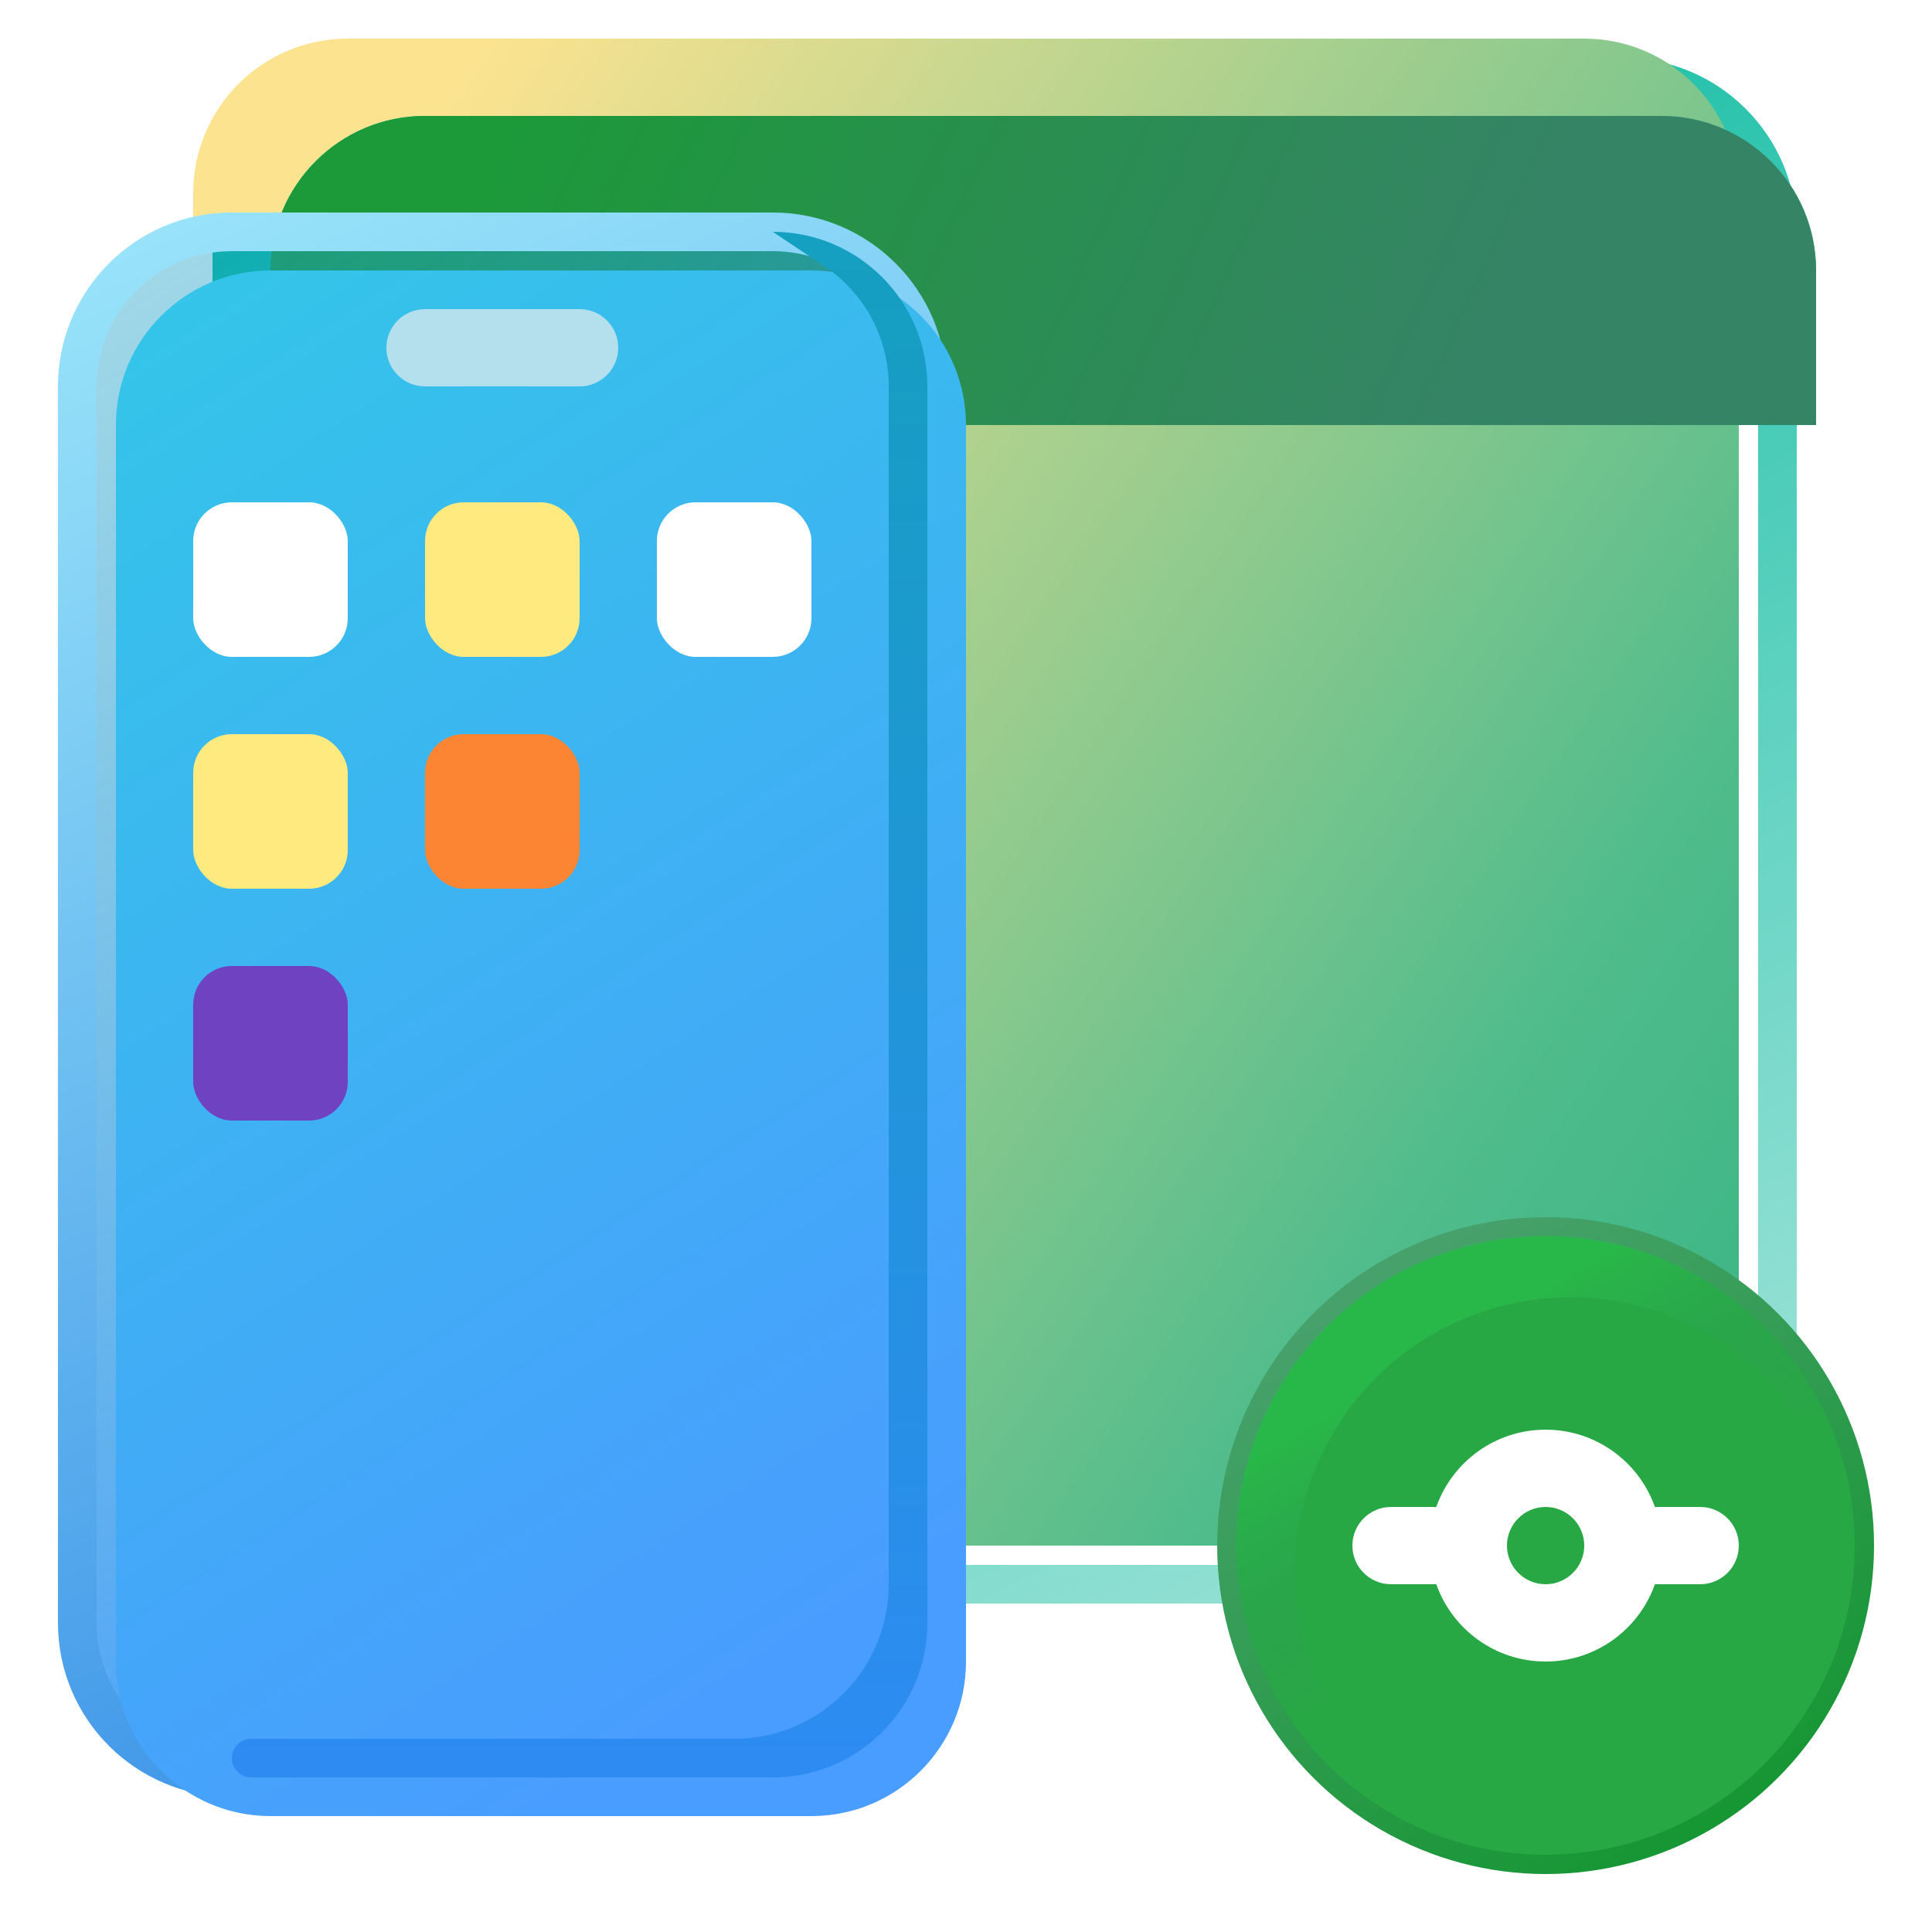
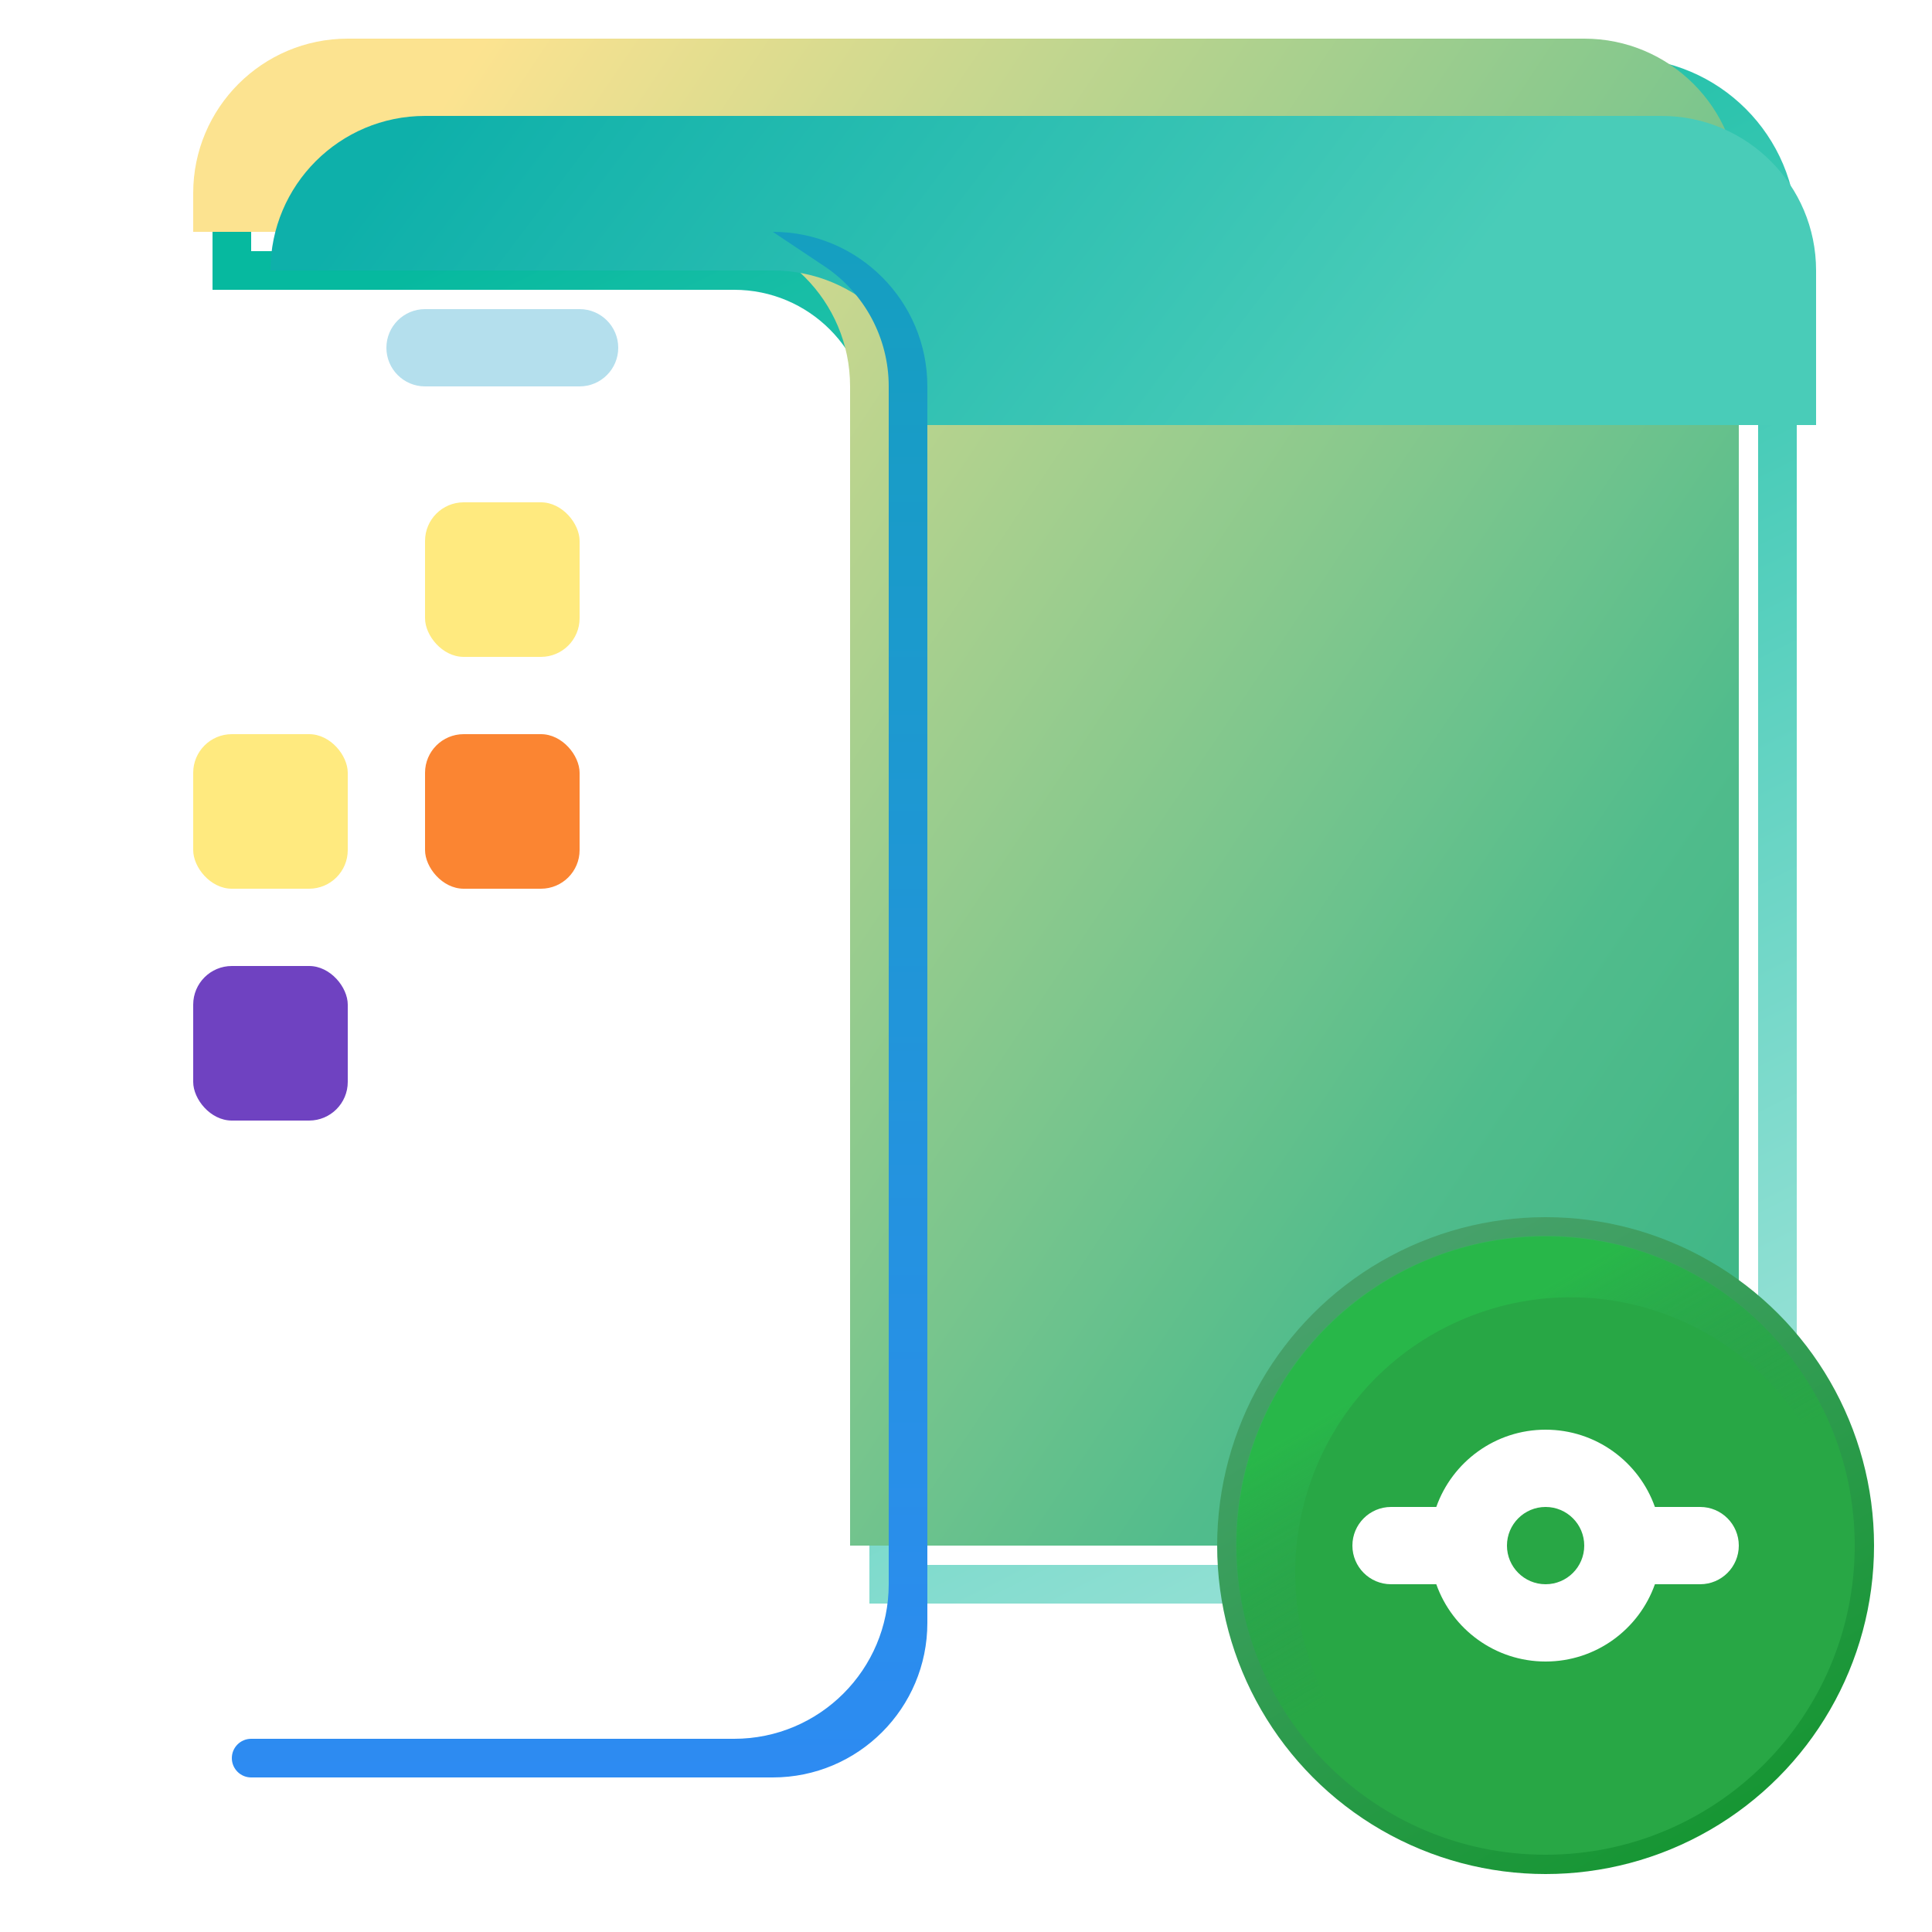
<svg xmlns="http://www.w3.org/2000/svg" fill="none" height="50" viewBox="0 0 50 50" width="50">
  <filter id="a" color-interpolation-filters="sRGB" filterUnits="userSpaceOnUse" height="39" width="40" x="6" y="2">
    <feFlood flood-opacity="0" result="BackgroundImageFix" />
    <feBlend in="SourceGraphic" in2="BackgroundImageFix" mode="normal" result="shape" />
    <feColorMatrix in="SourceAlpha" result="hardAlpha" type="matrix" values="0 0 0 0 0 0 0 0 0 0 0 0 0 0 0 0 0 0 127 0" />
    <feOffset dx="-1" dy="-1" />
    <feComposite in2="hardAlpha" k2="-1" k3="1" operator="arithmetic" />
    <feColorMatrix type="matrix" values="0 0 0 0 0 0 0 0 0 0 0 0 0 0 0 0 0 0 0.1 0" />
    <feBlend in2="shape" mode="normal" result="effect1_innerShadow" />
  </filter>
  <filter id="b" color-interpolation-filters="sRGB" filterUnits="userSpaceOnUse" height="8" width="40" x="6" y="2">
    <feFlood flood-opacity="0" result="BackgroundImageFix" />
    <feBlend in="SourceGraphic" in2="BackgroundImageFix" mode="normal" result="shape" />
    <feColorMatrix in="SourceAlpha" result="hardAlpha" type="matrix" values="0 0 0 0 0 0 0 0 0 0 0 0 0 0 0 0 0 0 127 0" />
    <feOffset dx="1" dy="1" />
    <feComposite in2="hardAlpha" k2="-1" k3="1" operator="arithmetic" />
    <feColorMatrix type="matrix" values="0 0 0 0 1 0 0 0 0 1 0 0 0 0 1 0 0 0 0.25 0" />
    <feBlend in2="shape" mode="normal" result="effect1_innerShadow" />
  </filter>
  <filter id="c" color-interpolation-filters="sRGB" filterUnits="userSpaceOnUse" height="8" width="40" x="6" y="2">
    <feFlood flood-opacity="0" result="BackgroundImageFix" />
    <feBlend in="SourceGraphic" in2="BackgroundImageFix" mode="normal" result="shape" />
    <feColorMatrix in="SourceAlpha" result="hardAlpha" type="matrix" values="0 0 0 0 0 0 0 0 0 0 0 0 0 0 0 0 0 0 127 0" />
    <feOffset dx="1" dy="1" />
    <feComposite in2="hardAlpha" k2="-1" k3="1" operator="arithmetic" />
    <feColorMatrix type="matrix" values="0 0 0 0 1 0 0 0 0 1 0 0 0 0 1 0 0 0 0.25 0" />
    <feBlend in2="shape" mode="normal" result="effect1_innerShadow" />
  </filter>
  <filter id="d" color-interpolation-filters="sRGB" filterUnits="userSpaceOnUse" height="40" width="22" x="2" y="6">
    <feFlood flood-opacity="0" result="BackgroundImageFix" />
    <feBlend in="SourceGraphic" in2="BackgroundImageFix" mode="normal" result="shape" />
    <feColorMatrix in="SourceAlpha" result="hardAlpha" type="matrix" values="0 0 0 0 0 0 0 0 0 0 0 0 0 0 0 0 0 0 127 0" />
    <feOffset dx="1" dy="1" />
    <feComposite in2="hardAlpha" k2="-1" k3="1" operator="arithmetic" />
    <feColorMatrix type="matrix" values="0 0 0 0 1 0 0 0 0 1 0 0 0 0 1 0 0 0 0.3 0" />
    <feBlend in2="shape" mode="normal" result="effect1_innerShadow" />
  </filter>
  <linearGradient id="e" gradientUnits="userSpaceOnUse" x1="21.312" x2="41" y1="1.562" y2="41">
    <stop offset="0" stop-color="#06b99f" />
    <stop offset="1" stop-color="#9de3d8" />
  </linearGradient>
  <linearGradient id="f" gradientUnits="userSpaceOnUse" x1="6" x2="58.5" y1="13.25" y2="48.5">
    <stop offset="0" stop-color="#fce390" />
    <stop offset=".579" stop-color="#51bc8c" />
    <stop offset="1" stop-color="#19ab7a" />
  </linearGradient>
  <linearGradient id="g" gradientUnits="userSpaceOnUse" x1="31.5" x2="12.375" y1="13.25" y2="-1.188">
    <stop offset="0" stop-color="#49ccb8" />
    <stop offset="1" stop-color="#0eb0aa" />
  </linearGradient>
  <linearGradient id="h" gradientUnits="userSpaceOnUse" x1="32.625" x2="10" y1="17.625" y2="7.25">
    <stop offset="0" stop-color="#358465" />
    <stop offset="1" stop-color="#1c9939" />
  </linearGradient>
  <linearGradient id="i" gradientUnits="userSpaceOnUse" x1="-22.5" x2="13" y1="-8.75" y2="46">
    <stop offset="0" stop-color="#01a49e" stop-opacity="0" />
    <stop offset="1" stop-color="#499dfe" />
  </linearGradient>
  <linearGradient id="j" gradientUnits="userSpaceOnUse" x1="3" x2="23" y1="6" y2="51.5">
    <stop offset="0" stop-color="#99e4fa" />
    <stop offset="1" stop-color="#2781e3" />
  </linearGradient>
  <linearGradient id="k" gradientUnits="userSpaceOnUse" x1="-22.5" x2="13" y1="-8.75" y2="46">
    <stop offset="0" stop-color="#25e1da" />
    <stop offset="1" stop-color="#499dfe" />
  </linearGradient>
  <linearGradient id="l" gradientUnits="userSpaceOnUse" x1="22.25" x2="22.25" y1="46" y2="6">
    <stop offset="0" stop-color="#2d8bf2" />
    <stop offset="1" stop-color="#159fc0" />
  </linearGradient>
  <linearGradient id="m" gradientUnits="userSpaceOnUse" x1="36" x2="44.5" y1="33" y2="47">
    <stop offset="0" stop-color="#46a16a" />
    <stop offset="1" stop-color="#179634" />
  </linearGradient>
  <linearGradient id="n" gradientUnits="userSpaceOnUse" x1="42.95" x2="39.722" y1="39.054" y2="33.489">
    <stop offset="0" stop-color="#368466" stop-opacity="0" />
    <stop offset="1" stop-color="#28c84d" />
  </linearGradient>
  <path d="m45.769 38.344-.481.138.429 1.496.523-1.466zm-11.686 2.656v.5h.591l-.098-.583zm-11.083 0h-.5v.5h.5zm-17-34h-.5v.5h.5zm4-5.5c-2.485 0-4.5 2.015-4.5 4.5h1c0-1.933 1.567-3.5 3.5-3.5zm32 0h-32v1h32zm4.5 4.5c0-2.485-2.015-4.5-4.5-4.5v1c1.933 0 3.5 1.567 3.5 3.5zm0 31v-31h-1v31zm-.261 1.512c.169-.473.261-.983.261-1.512h-1c0 .413-.071.809-.202 1.176zm-6.239-4.012c2.51 0 4.629 1.682 5.288 3.982l.961-.275c-.778-2.717-3.281-4.706-6.249-4.706zm-5.5 5.5c0-3.038 2.462-5.5 5.5-5.5v-1c-3.59 0-6.5 2.91-6.5 6.5zm.076.917c-.05-.298-.076-.604-.076-.917h-1c0 .368.031.73.09 1.083zm-11.576.583h11.083v-1h-11.083zm-.5-30.5v30h1v-30zm-3.5-3.5c1.933 0 3.5 1.567 3.5 3.5h1c0-2.485-2.015-4.5-4.5-4.5zm-13 0h13v-1h-13zm-.5-1.5v1h1v-1z" fill="url(#e)" />
  <g filter="url(#a)">
    <path clip-rule="evenodd" d="m6 6c0-2.209 1.791-4 4-4h32c2.209 0 4 1.791 4 4v31c0 .471-.082.924-.231 1.344-.719-2.508-3.029-4.344-5.769-4.344-3.314 0-6 2.686-6 6 0 .341.028.675.083 1h-11.083v-30c0-2.209-1.791-4-4-4h-13z" fill="url(#f)" fill-rule="evenodd" />
  </g>
  <g filter="url(#b)">
    <path clip-rule="evenodd" d="m10 2c-2.209 0-4 1.791-4 4h13c2.209 0 4 1.791 4 4h23v-4c0-2.209-1.791-4-4-4z" fill="url(#g)" fill-rule="evenodd" />
  </g>
  <g filter="url(#c)">
-     <path clip-rule="evenodd" d="m10 2c-2.209 0-4 1.791-4 4v4h40v-4c0-2.209-1.791-4-4-4z" fill="url(#h)" fill-rule="evenodd" />
-   </g>
-   <path d="m2 10c0-2.209 1.791-4 4-4h14c2.209 0 4 1.791 4 4v32c0 2.209-1.791 4-4 4h-14c-2.209 0-4-1.791-4-4z" fill="url(#i)" stroke="url(#j)" />
+     </g>
  <g filter="url(#d)">
-     <path d="m2 10c0-2.209 1.791-4 4-4h14c2.209 0 4 1.791 4 4v32c0 2.209-1.791 4-4 4h-14c-2.209 0-4-1.791-4-4z" fill="url(#k)" />
-   </g>
+     </g>
  <path d="m11 8c-.552 0-1 .448-1 1s.448 1 1 1zm4 2c.552 0 1-.448 1-1s-.448-1-1-1zm-4 0h4v-2h-4z" fill="#b4dfed" />
-   <rect fill="#fff" height="4" rx="1" width="4" x="5" y="13" />
  <rect fill="#ffea7f" height="4" rx="1" width="4" x="5" y="19" />
  <rect fill="#6f42c1" height="4" rx="1" width="4" x="5" y="25" />
  <rect fill="#ffea7f" height="4" rx="1" width="4" x="11" y="13" />
  <rect fill="#fb8532" height="4" rx="1" width="4" x="11" y="19" />
-   <rect fill="#fff" height="4" rx="1" width="4" x="17" y="13" />
  <path d="m20 46h-13.5c-.276 0-.5-.224-.5-.5s.224-.5.5-.5h12.5c2.209 0 4-1.791 4-4v-31c0-1.249-.625-2.416-1.664-3.109l-1.336-.891c2.209 0 4 1.791 4 4v32c0 2.209-1.791 4-4 4z" fill="url(#l)" />
  <circle cx="40" cy="40" fill="#fff" r="8" stroke="url(#m)" />
  <path clip-rule="evenodd" d="m40 48c4.418 0 8-3.582 8-8s-3.582-8-8-8-8 3.582-8 8 3.582 8 8 8zm-1-8c0-.552.448-1 1-1s1 .448 1 1-.448 1-1 1-1-.448-1-1zm1-3c-1.306 0-2.417.835-2.829 2h-1.171c-.552 0-1 .448-1 1s.448 1 1 1h1.171c.412 1.165 1.523 2 2.829 2s2.417-.835 2.829-2h1.171c.552 0 1-.448 1-1s-.448-1-1-1h-1.171c-.412-1.165-1.523-2-2.829-2z" fill="#28a745" fill-rule="evenodd" />
  <path d="m47.418 36.968c-1.675-4.097-6.354-6.06-10.45-4.386-4.097 1.675-6.061 6.354-4.386 10.45 1.675 4.097 6.354 6.061 10.45 4.386.051-.021.101-.042.15-.063-3.603 1.375-7.663-.372-9.131-3.961-1.489-3.642.257-7.801 3.898-9.289s7.801.257 9.289 3.898c.788 1.928.67 4-.156 5.745 1.07-2.026 1.269-4.494.334-6.78z" fill="url(#n)" fill-opacity=".5" />
</svg>